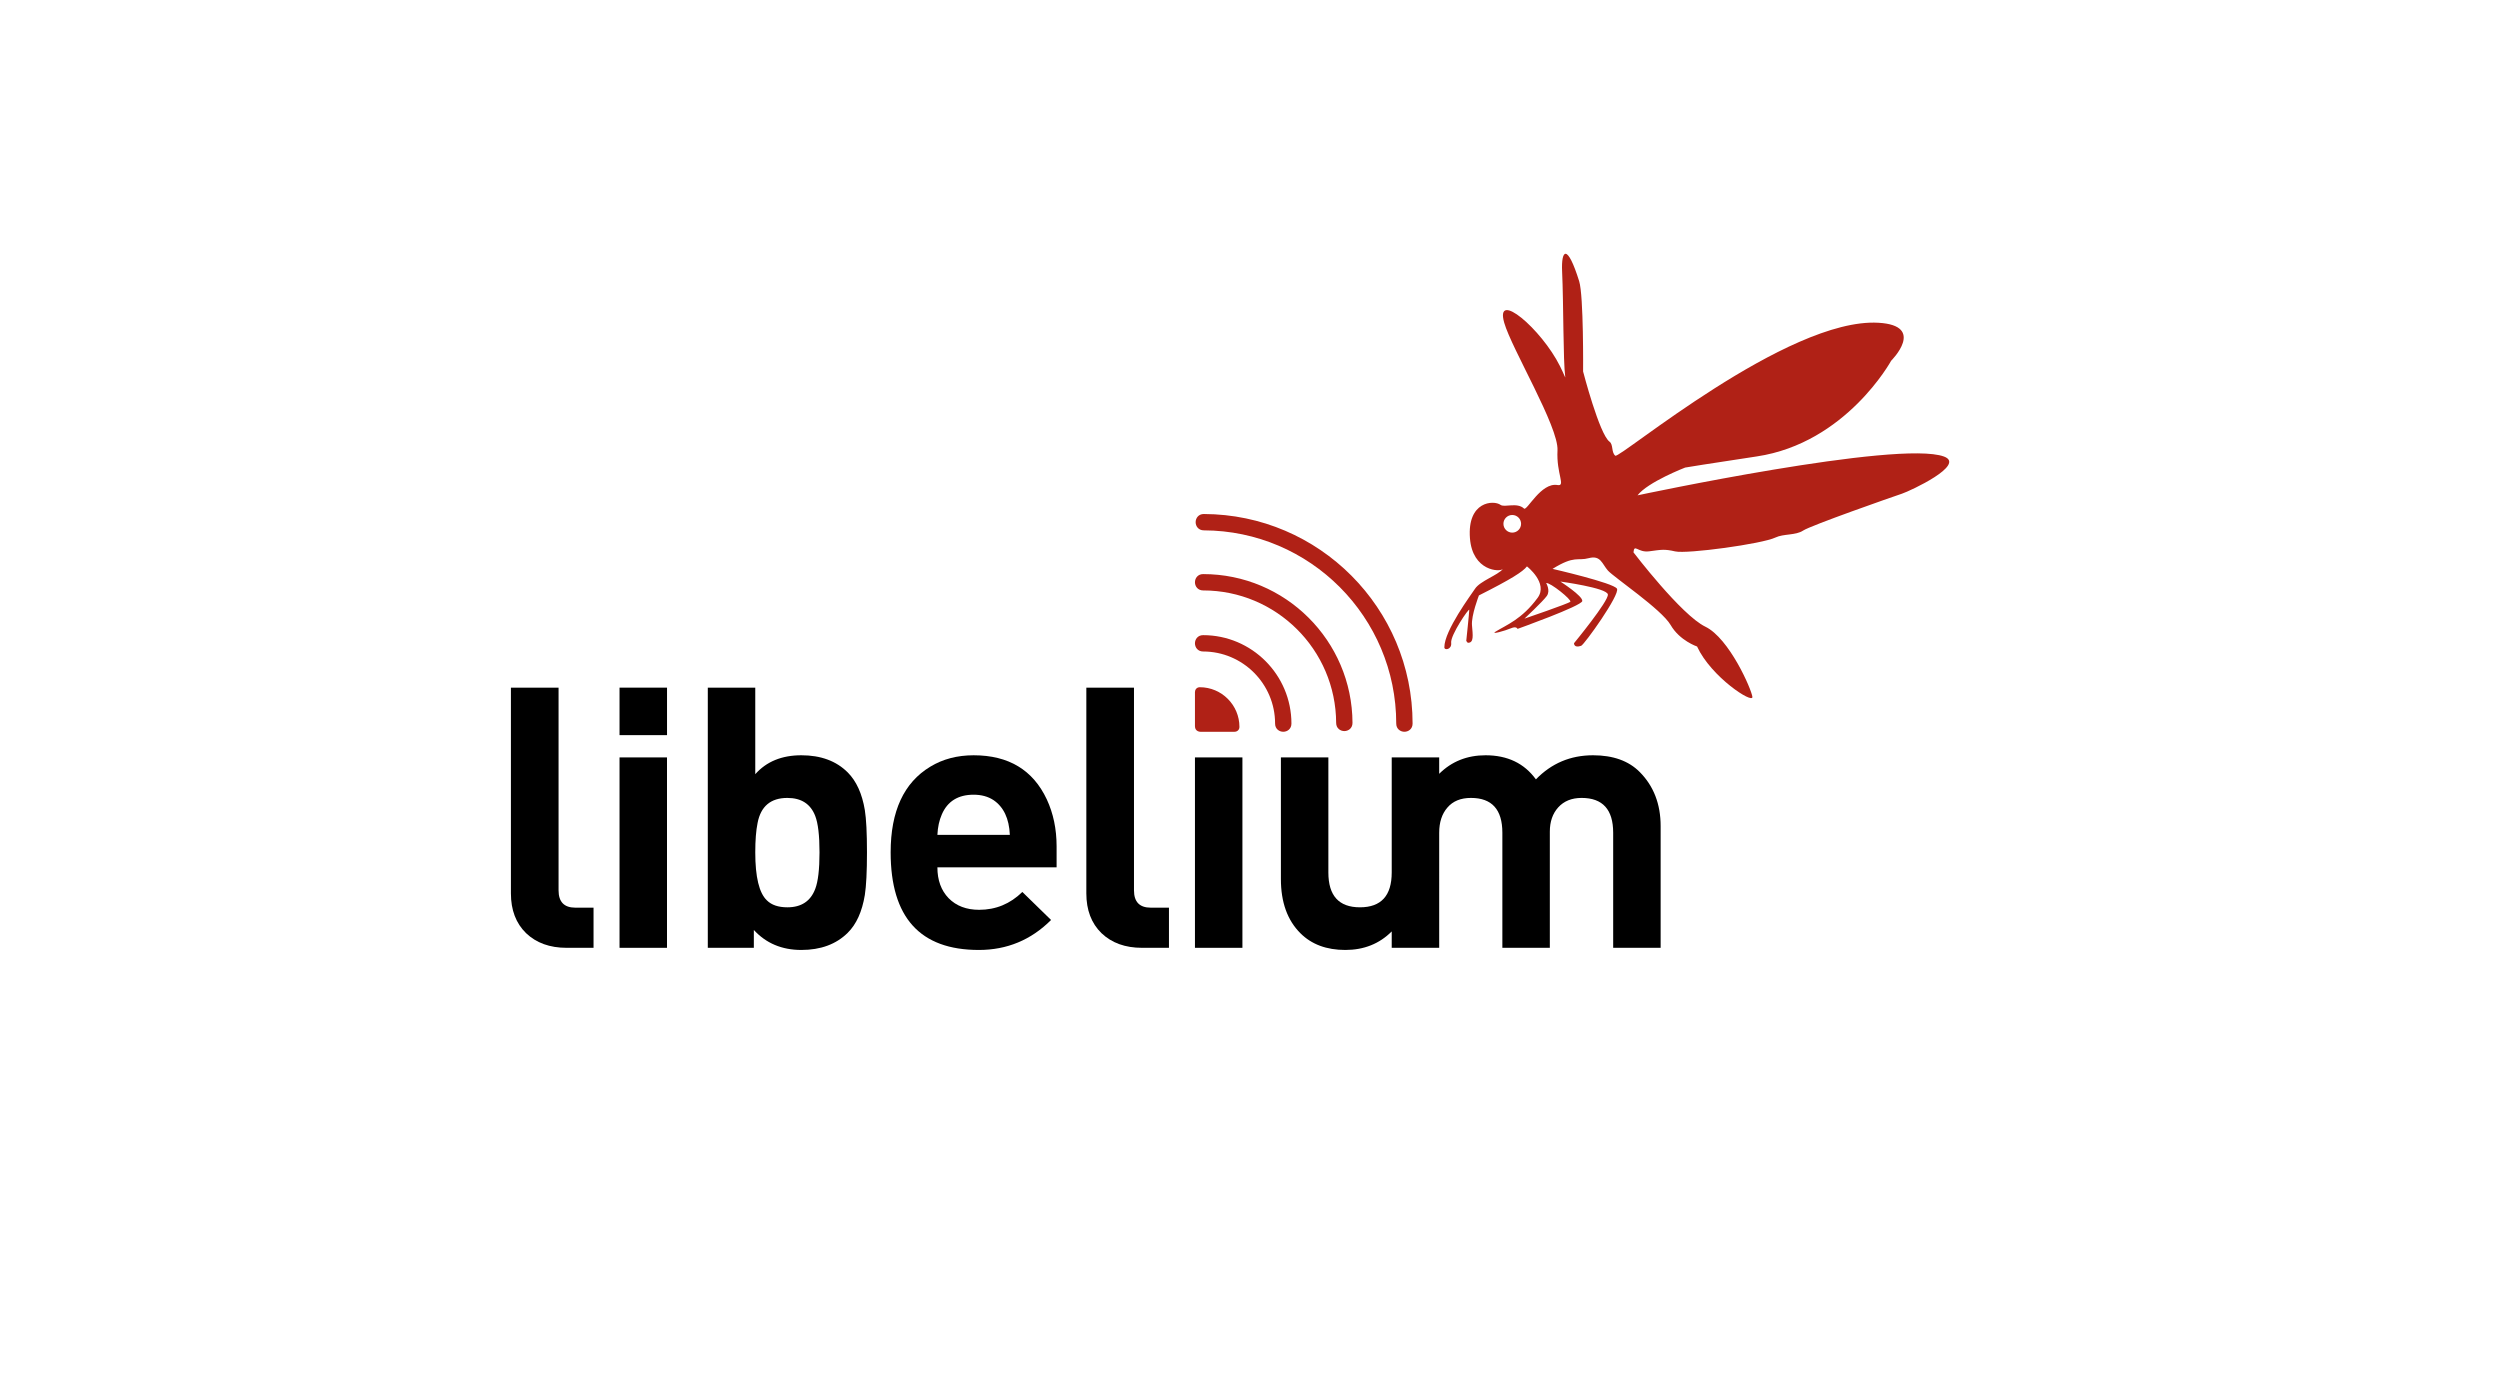
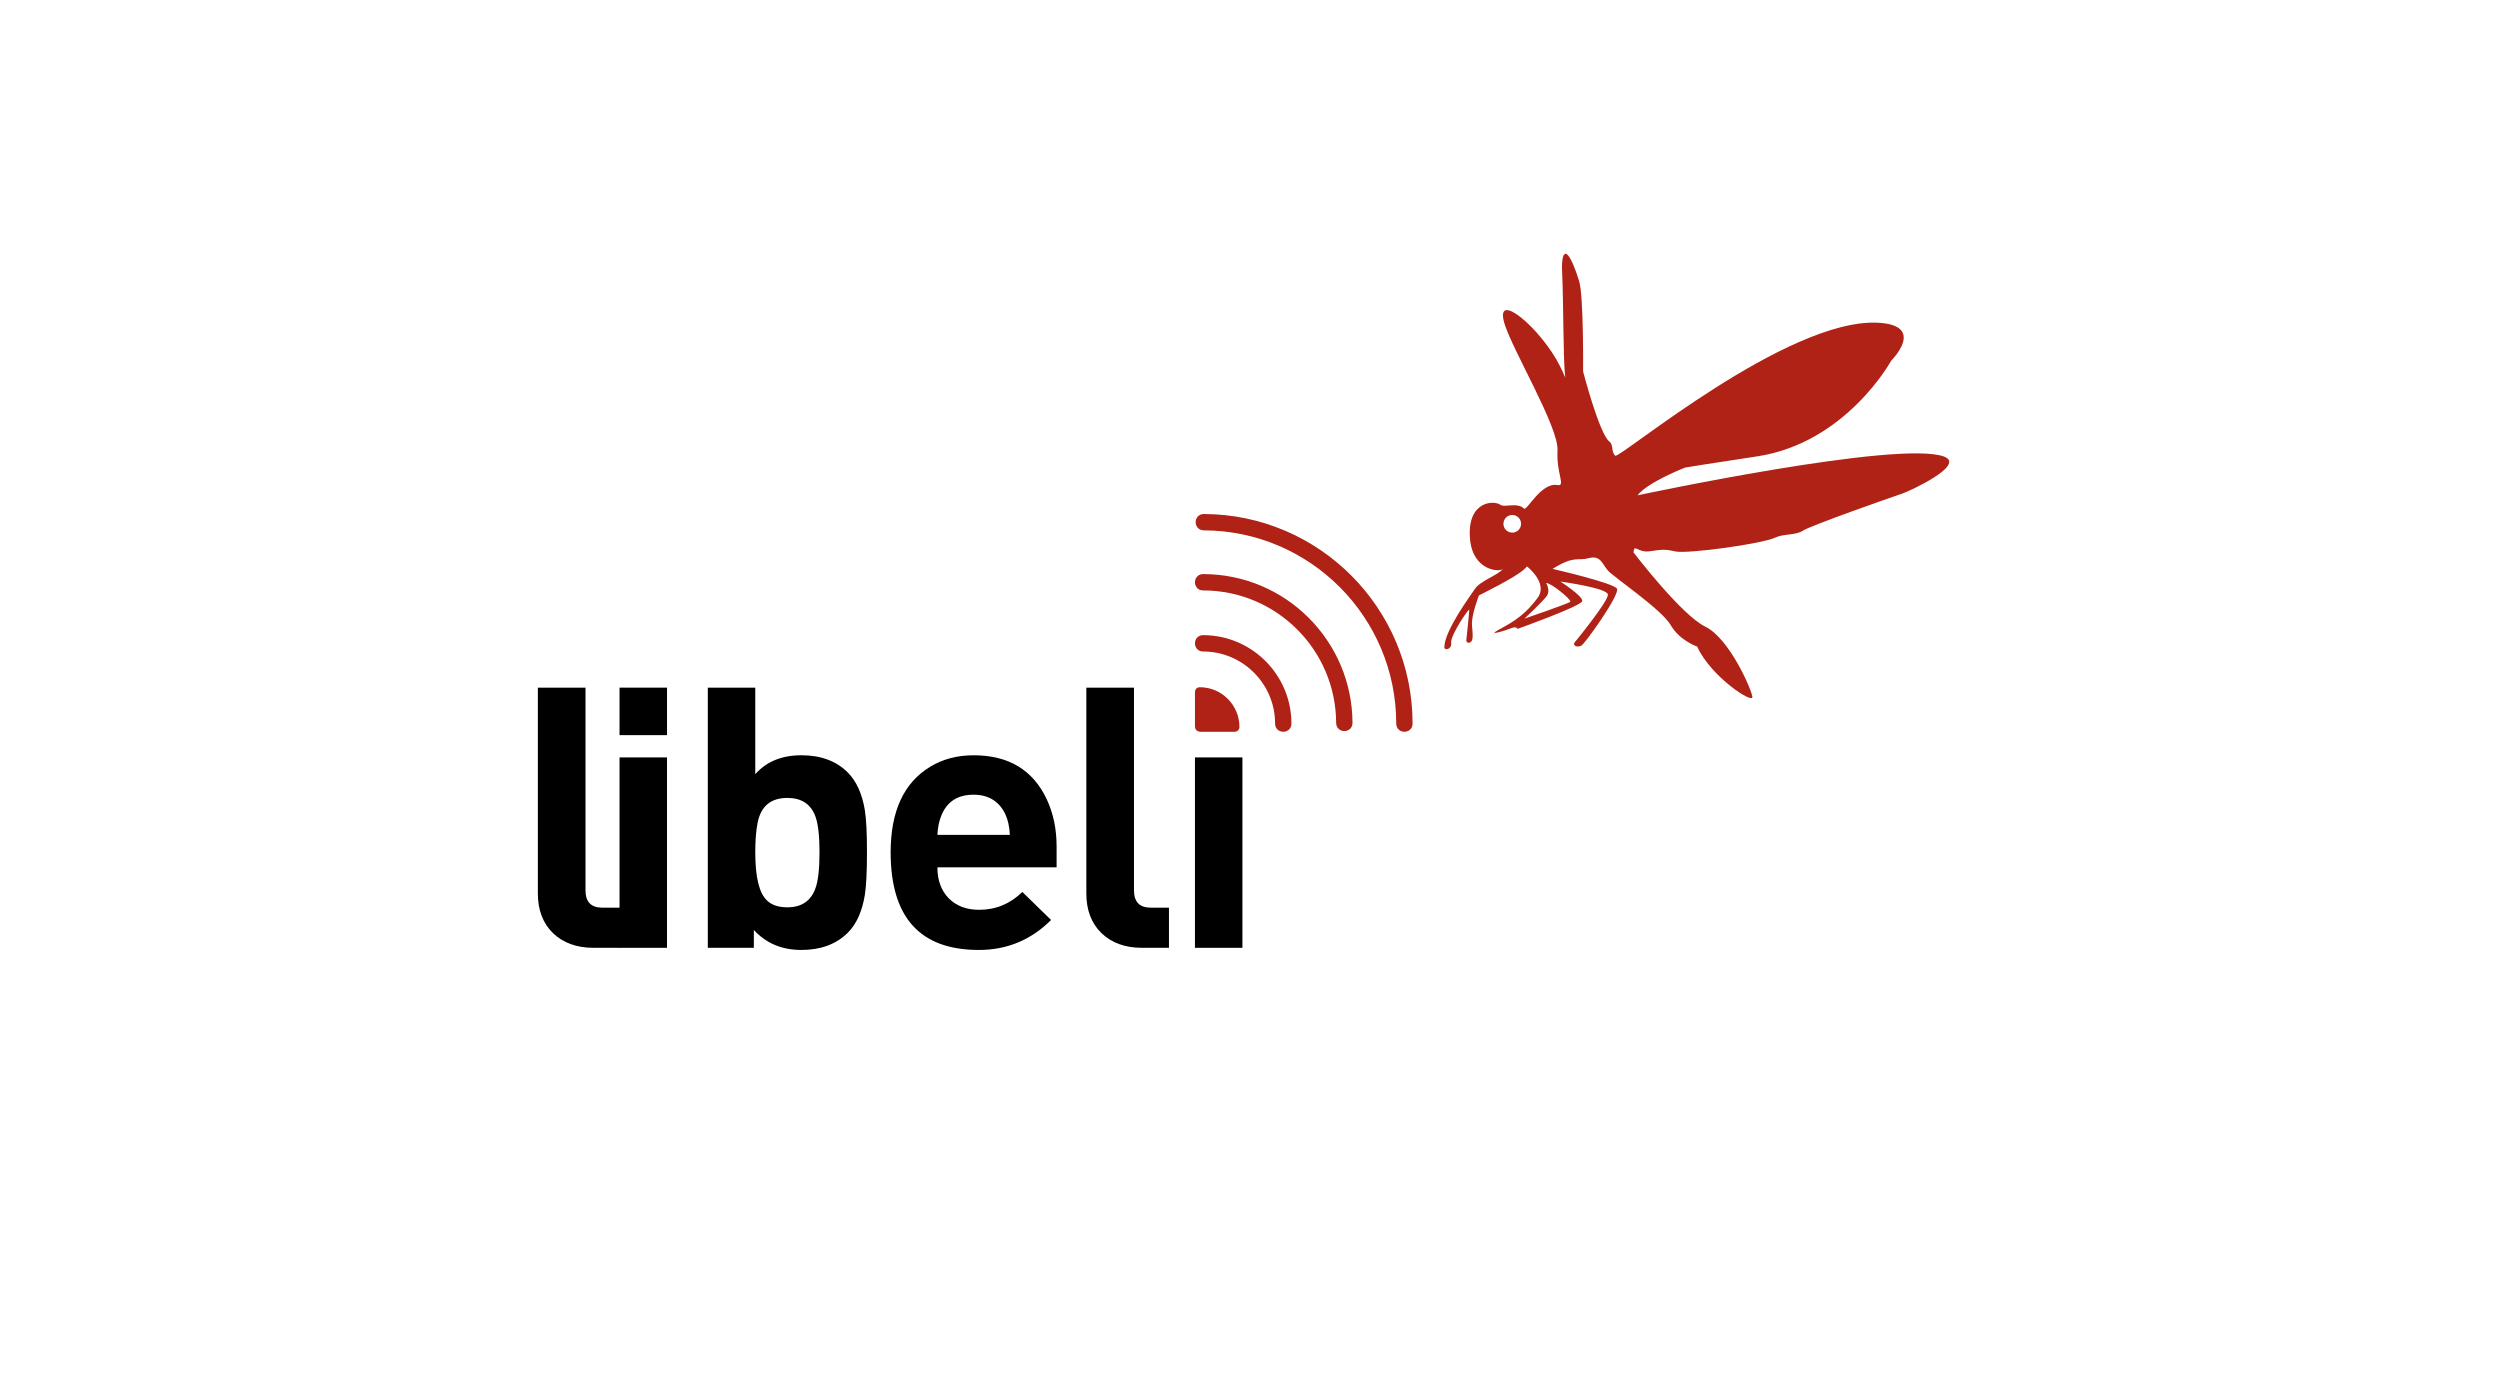
<svg xmlns="http://www.w3.org/2000/svg" version="1.1" x="0px" y="0px" width="720px" height="400px" viewBox="0 0 720 400" enable-background="new 0 0 720 400" xml:space="preserve">
  <g id="Capa_1">
    <g>
      <path fill="#B02116" d="M404.47,210.75c-1.144,0-2.353-0.803-2.353-2.354c0-30.654-24.838-55.553-55.427-55.654    c-1.55-0.006-2.349-1.218-2.346-2.361c0.004-1.145,0.812-2.352,2.362-2.346c33.184,0.111,60.118,27.115,60.118,60.361    C406.823,209.947,405.614,210.75,404.47,210.75" />
      <path fill="#B02116" d="M387.176,210.553c-1.144,0.004-2.356-0.795-2.362-2.345c-0.081-21.09-17.241-38.163-38.314-38.163    c-1.55,0-2.353-1.21-2.353-2.354c0-1.145,0.803-2.354,2.353-2.354c23.664,0,42.93,19.168,43.02,42.853    C389.526,209.74,388.32,210.549,387.176,210.553" />
      <path fill="#B02116" d="M369.581,210.75c-1.144,0-2.354-0.803-2.354-2.354c0-11.449-9.322-20.766-20.728-20.766    c-1.55,0-2.353-1.209-2.353-2.354s0.803-2.354,2.353-2.354c14.01,0,25.434,11.428,25.434,25.473    C371.934,209.947,370.725,210.75,369.581,210.75" />
      <path fill="#B02116" d="M356.958,209.357c0,0.924-0.741,1.393-1.394,1.393h-9.865c0,0-1.553,0-1.553-1.603v-9.832    c0-0.653,0.47-1.394,1.394-1.394C351.831,197.922,356.958,203.052,356.958,209.357" />
-       <path fill-rule="evenodd" clip-rule="evenodd" d="M170.939,272.971h-7.76c-4.831,0-8.721-1.404-11.666-4.215    c-2.914-2.842-4.369-6.662-4.369-11.46V198.04h13.722v58.382c0,3.325,1.609,4.985,4.831,4.985h5.242V272.971z" />
+       <path fill-rule="evenodd" clip-rule="evenodd" d="M170.939,272.971c-4.831,0-8.721-1.404-11.666-4.215    c-2.914-2.842-4.369-6.662-4.369-11.46V198.04h13.722v58.382c0,3.325,1.609,4.985,4.831,4.985h5.242V272.971z" />
      <rect x="178.425" y="218.135" fill-rule="evenodd" clip-rule="evenodd" width="13.67" height="54.836" />
      <path fill-rule="evenodd" clip-rule="evenodd" d="M249.688,245.476c0,5.55-0.206,9.646-0.616,12.282    c-0.789,4.797-2.434,8.43-4.934,10.896c-3.325,3.289-7.778,4.934-13.362,4.934c-5.585,0-10.142-1.918-13.67-5.756v5.139h-13.259    V198.04h13.67v24.926c3.22-3.632,7.64-5.446,13.259-5.448c5.618,0,10.071,1.645,13.362,4.934c2.5,2.502,4.146,6.116,4.934,10.844    C249.483,235.865,249.688,239.926,249.688,245.476 M236.019,245.476c0-4.864-0.412-8.359-1.234-10.483    c-1.336-3.46-4.008-5.189-8.017-5.191c-4.797,0-7.658,2.399-8.583,7.195c-0.447,2.193-0.668,5.02-0.668,8.479    c0,7.093,1.113,11.702,3.34,13.824c1.336,1.337,3.305,2.005,5.91,2.005c4.009,0,6.681-1.764,8.017-5.293    C235.607,253.888,236.019,250.375,236.019,245.476" />
      <path fill-rule="evenodd" clip-rule="evenodd" d="M304.301,249.793h-34.33c0,3.699,1.08,6.664,3.238,8.891    c2.192,2.228,5.122,3.34,8.788,3.34c4.795,0,8.94-1.711,12.437-5.139l8.274,8.068c-5.756,5.756-12.694,8.635-20.814,8.635    c-16.926,0-25.388-9.37-25.388-28.112c0-11.854,3.803-20.077,11.409-24.668c3.597-2.192,7.76-3.288,12.488-3.29    c10.073,0,17.096,4.232,21.071,12.694c1.884,4.044,2.825,8.549,2.827,13.517V249.793z M290.836,240.439    c-0.206-4.693-1.783-8.033-4.728-10.021c-1.577-1.028-3.479-1.543-5.705-1.543c-4.455,0-7.503,1.887-9.148,5.654    c-0.755,1.713-1.182,3.684-1.285,5.91H290.836z" />
      <path fill-rule="evenodd" clip-rule="evenodd" d="M336.661,272.971h-7.76c-4.832,0-8.721-1.404-11.667-4.215    c-2.913-2.842-4.368-6.662-4.368-11.46V198.04h13.722v58.382c0,3.325,1.609,4.985,4.831,4.985h5.242V272.971z" />
      <rect x="344.147" y="218.135" fill-rule="evenodd" clip-rule="evenodd" width="13.67" height="54.836" />
-       <path d="M414.485,272.971h-13.362h-0.308v-4.721c-3.548,3.559-8.003,5.336-13.362,5.338c-5.414,0-9.731-1.61-12.951-4.832    c-3.736-3.733-5.602-8.924-5.602-15.572v-35.049h13.67v33.148c0,6.681,3.032,10.021,9.097,10.021    c6.098,0,9.146-3.341,9.148-10.021v-33.148h13.362h0.309v4.723c3.579-3.559,8.033-5.338,13.362-5.34    c6.303,0,11.135,2.313,14.493,6.938c4.487-4.626,9.969-6.938,16.445-6.938c5.79,0,10.277,1.611,13.465,4.831    c4.009,4.044,6.013,9.235,6.013,15.572v35.05h-13.67v-33.148c0-6.682-3.032-10.021-9.096-10.021c-2.844,0-5.088,0.909-6.732,2.724    c-1.611,1.783-2.416,4.111-2.416,6.989v33.457h-13.67v-33.148c0-6.682-3.016-10.021-9.045-10.021    c-2.947,0-5.208,0.926-6.783,2.775c-1.578,1.816-2.364,4.232-2.364,7.246V272.971z" />
      <rect x="178.425" y="198.04" fill-rule="evenodd" clip-rule="evenodd" width="13.679" height="13.679" />
      <path fill="#B02116" d="M559.874,131.484c-13.121-4.858-88.265,11.174-88.265,11.174c2.963-3.85,13.716-8,13.716-8    s7.038-1.178,20.613-3.203c25.775-3.854,38.713-27.561,38.713-27.561s10.217-10.152-3.686-10.94    c-26.167-1.487-74.57,39.243-75.758,38.292c-1.189-0.949-0.536-3.209-1.665-4.041c-2.928-2.158-7.612-20.219-7.612-20.219    s0.181-21.779-1.129-25.984c-3.389-10.881-5.218-9.278-4.913-2.76c0.426,9.131,0.275,25.592,0.899,30.321    c0.068,0.511-0.267-0.624-1.518-3.124c-5.351-10.701-18.815-22.152-16.055-12.485c2.142,7.493,15.7,29.969,15.344,36.747    c-0.357,6.779,2.457,10.421,0,9.99c-4.758-0.832-8.814,7.552-9.636,6.777c-2.021-1.9-5.613-0.223-6.777-1.069    c-1.961-1.425-9.635-1.069-8.802,9.634c0.74,9.496,8.712,9.806,9.516,8.801c-1.46,1.827-6.585,3.478-8.062,5.736    c-1.12,1.713-8.86,12.074-8.825,16.859c0.006,0.982,2.196,0.638,1.961-1.309c-0.259-2.172,5.212-10.183,5.212-9.47    c0,0.714-0.867,8.948-0.867,8.948l0.435,0.521c1.824,0.086,1.452-2.186,1.215-5.039c-0.239-2.854,1.998-8.6,1.998-8.6    c9.295-4.691,12.642-6.817,13.832-8.361c0,0,6.194,4.787,3.092,9.038c-4.521,6.183-9.04,7.849-12.132,9.751    c-1.581,0.974,2.752-0.246,4.418-0.961c1.664-0.712,1.908,0.174,1.908,0.174s18.41-6.586,18.649-8.014    c0.237-1.424-6.312-5.623-6.312-5.623s13.447,1.818,13.685,3.721c0.239,1.902-9.752,14.033-9.752,14.033s-0.083,1.5,2.06,0.746    c0.899-0.313,11.261-14.779,10.309-16.445c-0.951-1.662-18.553-5.707-18.553-5.707c6.424-3.984,7.136-2.199,10.467-3.093    c3.391-0.907,3.802,1.665,5.469,3.569c1.666,1.9,15.462,11.178,18.078,15.697c2.618,4.521,7.611,6.184,7.611,6.184    c4.044,8.8,16.173,16.648,15.935,14.512c-0.237-2.141-6.657-16.889-13.556-20.221c-6.897-3.33-20.693-21.406-20.693-21.406    c0.237-2.616,1.235,0.142,4.517-0.297c3.57-0.477,4.392-0.689,7.486,0.025c3.421,0.79,25.042-2.152,28.907-4.008    c2.293-1.104,5.82-0.577,7.935-1.986c2.212-1.475,25.781-9.73,28.457-10.621C550.186,141.375,566.296,133.863,559.874,131.484     M435.529,153.396c-1.401,0-2.541-1.137-2.541-2.54c0-1.401,1.14-2.54,2.541-2.54c1.405,0,2.541,1.139,2.541,2.54    C438.07,152.26,436.935,153.396,435.529,153.396 M452.247,173.307c-0.523,0.523-13.205,4.863-13.205,4.863    s5.301-4.951,6.428-6.514c1.13-1.564-0.173-3.736-0.173-3.736C446.427,167.66,452.768,172.786,452.247,173.307" />
    </g>
  </g>
  <g id="Capa_2" display="none">
    <g display="inline">
      <path fill="#DFA13E" d="M246.708,198.861c0,8.233,6.677,14.907,14.91,14.907s14.907-6.674,14.907-14.907    c0-8.235-6.674-14.909-14.907-14.909S246.708,190.626,246.708,198.861" />
      <path fill="#555658" d="M301.325,151.911l9.642,27.297l9.511-27.297h7.493l-13.289,34.659h-7.756l-13.418-34.659H301.325z     M349.074,140.577l-7.949,6.385h-6.643l6.904-9.643L349.074,140.577z M342.561,186.57h-7.426v-34.659h7.426V186.57z     M388.484,151.911v34.659h-7.427v-5.866c-2.541,3.977-6.644,6.189-12.115,6.189c-9.968,0-16.614-7.23-16.614-17.785    c0-10.357,6.582-17.456,16.353-17.523c5.602-0.064,9.836,2.151,12.377,6.189v-5.863H388.484z M381.058,170.608v-2.541    c-0.587-5.992-4.689-10.097-10.555-10.097c-6.253,0-10.616,4.756-10.681,11.399c0.064,6.582,4.363,11.271,10.681,11.271    C376.368,180.641,380.471,176.538,381.058,170.608 M313.43,220.156c-5.993,0-10.293,4.495-10.293,11.076    c0,6.579,4.3,11.074,10.293,11.074c4.365,0,7.883-1.435,10.229-4.169l4.167,4.169c-3.126,4.102-8.143,6.45-14.721,6.45    c-10.294,0-17.459-7.102-17.459-17.524c0-10.489,7.165-17.655,17.459-17.655c6.253,0,11.138,2.02,14.33,5.666l-4.105,4.821    C320.922,221.592,317.6,220.093,313.43,220.156 M366.717,234.032h-26.188c1.171,5.34,5.276,8.664,10.749,8.664    c3.778,0,7.229-1.434,9.771-4.04l3.973,4.237c-3.386,3.712-8.339,5.863-14.33,5.863c-10.685,0-17.722-7.102-17.722-17.524    c0-10.489,7.233-17.591,17.524-17.655C362.676,213.577,367.626,221.526,366.717,234.032 M360.2,228.563    c-0.259-5.604-3.974-8.993-9.64-8.993c-5.473,0-9.381,3.453-10.164,8.993H360.2z M352.447,208.89h-6.643l6.903-9.646l7.688,3.261    L352.447,208.89z M384.302,248.495h-7.491v-48.339h7.491V248.495z M428.143,234.032h-26.188c1.174,5.34,5.276,8.664,10.751,8.664    c3.776,0,7.23-1.434,9.771-4.04l3.973,4.237c-3.389,3.712-8.339,5.863-14.331,5.863c-10.686,0-17.72-7.102-17.72-17.524    c0-10.489,7.23-17.591,17.523-17.655C424.104,213.577,429.055,221.526,428.143,234.032 M421.628,228.563    c-0.261-5.604-3.973-8.993-9.642-8.993c-5.473,0-9.381,3.453-10.161,8.993H421.628z M457.389,213.577v7.166    c-6.97-0.391-11.399,3.714-11.984,9.643v18.109h-7.493V213.84h7.493v6.903C447.749,216.055,451.919,213.577,457.389,213.577     M496.018,234.032H469.83c1.173,5.34,5.278,8.664,10.751,8.664c3.776,0,7.229-1.434,9.771-4.04l3.973,4.237    c-3.386,3.712-8.339,5.863-14.33,5.863c-10.687,0-17.72-7.102-17.72-17.524c0-10.489,7.229-17.591,17.523-17.655    C491.98,213.577,496.931,221.526,496.018,234.032 M489.504,228.563c-0.262-5.604-3.974-8.993-9.642-8.993    c-5.473,0-9.381,3.453-10.162,8.993H489.504z M273.217,248.577c0-3.907-3.168-7.073-7.076-7.073    c-24.104,0-43.716-19.613-43.716-43.718s19.613-43.714,43.716-43.714c3.908,0,7.076-3.169,7.076-7.075    c0-3.908-3.168-7.078-7.076-7.078c-31.904,0-57.865,25.961-57.865,57.867c0,31.908,25.961,57.866,57.865,57.866    C270.049,255.652,273.217,252.485,273.217,248.577" />
    </g>
  </g>
  <g id="Capa_3" display="none">
    <g display="inline">
      <path fill="#4D69A9" d="M216.942,239.195c0.935-0.136,2.413-0.242,3.916-0.242c2.14,0,3.519,0.263,4.548,0.854    c0.865,0.457,1.38,1.153,1.38,2.082c0,1.133-1.058,2.129-2.804,2.578v0.037c1.572,0.278,3.421,1.2,3.421,2.943    c0,1.018-0.567,1.783-1.404,2.361c-1.157,0.748-3.028,1.092-5.734,1.092c-1.478,0-2.605-0.065-3.323-0.139V239.195z     M219.082,244.018h1.945c2.265,0,3.593-0.839,3.593-1.971c0-1.383-1.475-1.922-3.644-1.922c-0.983,0-1.549,0.052-1.895,0.102    V244.018z M219.082,249.651c0.423,0.052,1.035,0.069,1.797,0.069c2.217,0,4.258-0.578,4.258-2.29c0-1.603-1.942-2.265-4.279-2.265    h-1.776V249.651z" />
      <path fill="#4D69A9" d="M232.624,239.979c0.024,0.527-0.514,0.942-1.381,0.942c-0.758,0-1.302-0.415-1.302-0.942    c0-0.538,0.569-0.958,1.354-0.958C232.11,239.021,232.624,239.441,232.624,239.979 M230.216,242.357h2.163v8.438h-2.163V242.357z" />
      <path fill="#4D69A9" d="M246.753,246.509c0,3.121-3.054,4.479-5.935,4.479c-3.223,0-5.706-1.671-5.706-4.343    c0-2.825,2.61-4.479,5.903-4.479C244.437,242.166,246.753,243.928,246.753,246.509 M237.302,246.596    c0,1.851,1.503,3.244,3.617,3.244c2.07,0,3.616-1.375,3.616-3.283c0-1.424-1.007-3.244-3.567-3.244    C238.409,243.313,237.302,244.99,237.302,246.596" />
      <path fill="#4D69A9" d="M249.488,244.641c0-0.871-0.024-1.585-0.097-2.283h1.895l0.098,1.36h0.074    c0.666-0.803,1.77-1.552,3.74-1.552c1.623,0,2.855,0.698,3.369,1.693h0.051c0.369-0.475,0.836-0.838,1.331-1.1    c0.712-0.385,1.499-0.594,2.63-0.594c1.575,0,3.913,0.732,3.913,3.662v4.967h-2.116v-4.773c0-1.627-0.837-2.6-2.585-2.6    c-1.229,0-2.189,0.644-2.558,1.395c-0.095,0.211-0.171,0.482-0.171,0.765v5.214h-2.118v-5.055c0-1.346-0.838-2.318-2.484-2.318    c-1.354,0-2.336,0.767-2.684,1.533c-0.123,0.229-0.171,0.486-0.171,0.749v5.091h-2.117V244.641z" />
      <path fill="#4D69A9" d="M272.435,239.979c0.023,0.527-0.521,0.942-1.379,0.942c-0.764,0-1.303-0.415-1.303-0.942    c0-0.538,0.566-0.958,1.353-0.958C271.914,239.021,272.435,239.441,272.435,239.979 M270.024,242.357h2.162v8.438h-2.162V242.357z    " />
      <path fill="#4D69A9" d="M275.783,244.641c0-0.871-0.024-1.585-0.101-2.283h1.896l0.097,1.36h0.074    c0.666-0.803,1.773-1.552,3.742-1.552c1.623,0,2.854,0.698,3.369,1.693h0.049c0.369-0.475,0.836-0.838,1.331-1.1    c0.713-0.385,1.5-0.594,2.634-0.594c1.574,0,3.911,0.732,3.911,3.662v4.967h-2.117v-4.773c0-1.627-0.837-2.6-2.583-2.6    c-1.227,0-2.191,0.644-2.56,1.395c-0.097,0.211-0.171,0.482-0.171,0.765v5.214h-2.119v-5.055c0-1.346-0.834-2.318-2.482-2.318    c-1.352,0-2.338,0.767-2.681,1.533c-0.125,0.229-0.175,0.486-0.175,0.749v5.091h-2.114V244.641z" />
      <path fill="#4D69A9" d="M297.521,246.855c0.049,2.08,1.92,2.932,4.082,2.932c1.551,0,2.485-0.188,3.3-0.432l0.37,1.096    c-0.764,0.248-2.066,0.522-3.964,0.522c-3.663,0-5.854-1.71-5.854-4.258c0-2.542,2.115-4.55,5.586-4.55    c3.887,0,4.921,2.421,4.921,3.979c0,0.308-0.05,0.556-0.077,0.71H297.521z M303.87,245.759c0.024-0.977-0.57-2.491-3.004-2.491    c-2.19,0-3.148,1.426-3.322,2.491H303.87z" />
      <path fill="#4D69A9" d="M311.255,239.934v2.424h3.103v1.169h-3.103v4.55c0,1.047,0.421,1.645,1.627,1.645    c0.564,0,0.983-0.057,1.256-0.105l0.096,1.146c-0.416,0.123-1.084,0.212-1.92,0.212c-1.007,0-1.818-0.228-2.338-0.646    c-0.609-0.455-0.836-1.205-0.836-2.197v-4.604h-1.848v-1.169h1.848v-2.023L311.255,239.934z" />
      <path fill="#4D69A9" d="M319.208,239.979c0.025,0.527-0.516,0.942-1.378,0.942c-0.764,0-1.305-0.415-1.305-0.942    c0-0.538,0.565-0.958,1.354-0.958C318.692,239.021,319.208,239.441,319.208,239.979 M316.799,242.357h2.159v8.438h-2.159V242.357z    " />
      <path fill="#4D69A9" d="M331.046,250.489c-0.566,0.21-1.82,0.484-3.42,0.484c-3.595,0-5.932-1.724-5.932-4.309    c0-2.6,2.509-4.482,6.399-4.482c1.279,0,2.41,0.228,3.002,0.437l-0.493,1.183c-0.515-0.206-1.328-0.398-2.509-0.398    c-2.73,0-4.206,1.428-4.206,3.192c0,1.953,1.769,3.157,4.131,3.157c1.231,0,2.041-0.224,2.655-0.418L331.046,250.489z" />
      <polygon fill="#4D69A9" points="347.47,245.289 341.019,245.289 341.019,249.529 348.208,249.529 348.208,250.795 338.88,250.795     338.88,239.043 347.837,239.043 347.837,240.313 341.019,240.313 341.019,244.033 347.47,244.033   " />
-       <path fill="#4D69A9" d="M350.92,244.641c0-0.871-0.023-1.585-0.102-2.283h1.921l0.122,1.396h0.048    c0.594-0.803,1.974-1.588,3.941-1.588c1.644,0,4.205,0.698,4.205,3.593v5.036h-2.162v-4.861c0-1.366-0.715-2.5-2.758-2.5    c-1.427,0-2.535,0.723-2.904,1.578c-0.098,0.188-0.146,0.447-0.146,0.71v5.073h-2.166V244.641z" />
      <path fill="#4D69A9" d="M365.1,242.357l2.337,4.744c0.395,0.767,0.715,1.469,0.961,2.162h0.073    c0.272-0.693,0.617-1.396,1.01-2.162l2.313-4.744h2.263l-4.677,8.438h-2.065l-4.525-8.438H365.1z" />
      <path fill="#4D69A9" d="M378.519,239.979c0.021,0.527-0.521,0.942-1.381,0.942c-0.764,0-1.306-0.415-1.306-0.942    c0-0.538,0.565-0.958,1.354-0.958C377.997,239.021,378.519,239.441,378.519,239.979 M376.104,242.357h2.164v8.438h-2.164V242.357z    " />
      <path fill="#4D69A9" d="M381.865,244.99c0-0.992-0.026-1.846-0.101-2.633h1.898l0.074,1.66h0.096    c0.543-1.135,1.845-1.852,3.297-1.852c0.248,0,0.415,0.017,0.615,0.05v1.448c-0.223-0.032-0.443-0.05-0.738-0.05    c-1.521,0-2.609,0.815-2.901,1.967c-0.05,0.21-0.103,0.453-0.103,0.715v4.499h-2.138V244.99z" />
      <path fill="#4D69A9" d="M400.45,246.509c0,3.121-3.053,4.479-5.933,4.479c-3.224,0-5.708-1.671-5.708-4.343    c0-2.825,2.608-4.479,5.904-4.479C398.134,242.166,400.45,243.928,400.45,246.509 M391.003,246.596    c0,1.851,1.498,3.244,3.613,3.244c2.068,0,3.615-1.375,3.615-3.283c0-1.424-1.007-3.244-3.563-3.244    C392.106,243.313,391.003,244.99,391.003,246.596" />
      <path fill="#4D69A9" d="M403.188,244.641c0-0.871-0.024-1.585-0.102-2.283h1.921l0.125,1.396h0.043    c0.596-0.803,1.976-1.588,3.937-1.588c1.648,0,4.213,0.698,4.213,3.593v5.036h-2.166v-4.861c0-1.366-0.715-2.5-2.758-2.5    c-1.424,0-2.533,0.723-2.901,1.578c-0.099,0.188-0.15,0.447-0.15,0.71v5.073h-2.161V244.641z" />
-       <path fill="#4D69A9" d="M416.852,244.641c0-0.871-0.027-1.585-0.101-2.283h1.898l0.094,1.36h0.076    c0.665-0.803,1.77-1.552,3.741-1.552c1.619,0,2.853,0.698,3.37,1.693h0.051c0.369-0.475,0.831-0.838,1.328-1.1    c0.713-0.385,1.5-0.594,2.631-0.594c1.572,0,3.915,0.732,3.915,3.662v4.967h-2.12v-4.773c0-1.627-0.836-2.6-2.584-2.6    c-1.229,0-2.189,0.644-2.559,1.395c-0.1,0.211-0.17,0.482-0.17,0.765v5.214h-2.115v-5.055c0-1.346-0.838-2.318-2.49-2.318    c-1.351,0-2.333,0.767-2.676,1.533c-0.125,0.229-0.175,0.486-0.175,0.749v5.091h-2.115V244.641z" />
      <path fill="#4D69A9" d="M438.587,246.855c0.049,2.08,1.92,2.932,4.084,2.932c1.555,0,2.487-0.188,3.299-0.432l0.369,1.096    c-0.763,0.248-2.066,0.522-3.961,0.522c-3.666,0-5.855-1.71-5.855-4.258c0-2.542,2.113-4.55,5.588-4.55    c3.883,0,4.92,2.421,4.92,3.979c0,0.308-0.049,0.556-0.074,0.71H438.587z M444.938,245.759c0.023-0.977-0.565-2.491-3-2.491    c-2.191,0-3.151,1.426-3.328,2.491H444.938z" />
      <path fill="#4D69A9" d="M449.718,244.641c0-0.871-0.025-1.585-0.1-2.283h1.92l0.126,1.396h0.048    c0.59-0.803,1.969-1.588,3.934-1.588c1.646,0,4.211,0.698,4.211,3.593v5.036h-2.165v-4.861c0-1.366-0.716-2.5-2.76-2.5    c-1.427,0-2.536,0.723-2.904,1.578c-0.097,0.188-0.149,0.447-0.149,0.71v5.073h-2.16V244.641z" />
      <path fill="#4D69A9" d="M465.892,239.934v2.424h3.102v1.169h-3.102v4.55c0,1.047,0.414,1.645,1.625,1.645    c0.562,0,0.982-0.057,1.254-0.105l0.096,1.146c-0.417,0.123-1.081,0.212-1.918,0.212c-1.007,0-1.82-0.228-2.336-0.646    c-0.615-0.455-0.838-1.205-0.838-2.197v-4.604h-1.846v-1.169h1.846v-2.023L465.892,239.934z" />
      <path fill="#4D69A9" d="M490.897,244.799c0,4.047-3.471,6.188-7.702,6.188c-4.38,0-7.456-2.399-7.456-5.96    c0-3.735,3.275-6.181,7.701-6.181C487.972,238.847,490.897,241.31,490.897,244.799 M478.03,244.99    c0,2.514,1.918,4.762,5.289,4.762c3.4,0,5.314-2.214,5.314-4.883c0-2.337-1.727-4.78-5.29-4.78    C479.803,240.089,478.03,242.41,478.03,244.99" />
      <path fill="#4D69A9" d="M493.614,244.641c0-0.871-0.025-1.585-0.104-2.283h1.92l0.125,1.396h0.047    c0.596-0.803,1.973-1.588,3.938-1.588c1.652,0,4.208,0.698,4.208,3.593v5.036h-2.163v-4.861c0-1.366-0.712-2.5-2.755-2.5    c-1.427,0-2.534,0.723-2.903,1.578c-0.1,0.188-0.15,0.447-0.15,0.71v5.073h-2.162V244.641z" />
      <path fill="#4D69A9" d="M524.157,250.416c-0.789,0.283-2.359,0.558-4.381,0.558c-4.678,0-8.193-2.095-8.193-5.946    c0-3.684,3.516-6.181,8.661-6.181c2.069,0,3.371,0.319,3.938,0.529l-0.518,1.235c-0.813-0.277-1.969-0.486-3.349-0.486    c-3.885,0-6.47,1.764-6.47,4.85c0,2.879,2.34,4.729,6.374,4.729c1.304,0,2.632-0.194,3.495-0.491L524.157,250.416z" />
      <path fill="#4D69A9" d="M526.778,238.416h2.161v5.266h0.051c0.345-0.432,0.883-0.817,1.551-1.082    c0.638-0.26,1.404-0.434,2.209-0.434c1.604,0,4.161,0.698,4.161,3.611v5.018h-2.162v-4.847c0-1.361-0.715-2.513-2.756-2.513    c-1.406,0-2.515,0.705-2.906,1.539c-0.121,0.209-0.147,0.437-0.147,0.729v5.091h-2.161V238.416z" />
      <path fill="#4D69A9" d="M542.851,239.979c0.027,0.527-0.518,0.942-1.38,0.942c-0.76,0-1.304-0.415-1.304-0.942    c0-0.538,0.568-0.958,1.352-0.958C542.333,239.021,542.851,239.441,542.851,239.979 M540.44,242.357h2.164v8.438h-2.164V242.357z" />
      <path fill="#4D69A9" d="M546.196,245.111c0-1.076-0.049-1.951-0.098-2.754h1.943l0.102,1.444h0.045    c0.889-1.023,2.289-1.636,4.235-1.636c2.88,0,5.044,1.727,5.044,4.287c0,3.041-2.607,4.534-5.414,4.534    c-1.576,0-2.947-0.484-3.662-1.323h-0.053v4.396h-2.143V245.111z M548.339,247.366c0,0.222,0.053,0.433,0.096,0.625    c0.396,1.065,1.703,1.796,3.25,1.796c2.289,0,3.619-1.322,3.619-3.266c0-1.69-1.26-3.136-3.546-3.136    c-1.477,0-2.853,0.755-3.274,1.903c-0.071,0.188-0.145,0.415-0.145,0.623V247.366z" />
      <path fill="#123466" d="M166.504,184.404c-2.951,0-6.237-1.658-9.78-4.941c-3.082-2.85-5.988-6.688-8.669-10.413    c-2.945-4.084-7.071-10.03-10.004-15.159l1.033-0.59c2.906,5.084,7.007,10.993,9.935,15.055c2.646,3.674,5.508,7.457,8.513,10.236    c3.615,3.35,6.872,4.893,9.673,4.586c0.707-0.076,2.855-0.307,6.078-3.271c2.173-1.994,4.583-5.37,8.063-11.289    c0.207-0.353,0.419-0.711,0.634-1.074c1.998-3.383,4.263-7.217,6.378-12.074l1.09,0.475c-2.145,4.926-4.429,8.793-6.445,12.203    c-0.215,0.365-0.425,0.722-0.632,1.073c-3.542,6.027-6.019,9.484-8.283,11.563c-3.511,3.228-5.952,3.49-6.754,3.576    C167.061,184.39,166.784,184.404,166.504,184.404" />
      <path fill="#123466" d="M175.024,171.584c0,4.284-3.471,7.755-7.754,7.755c-4.282,0-7.753-3.471-7.753-7.755    c0-4.281,3.471-7.754,7.753-7.754C171.553,163.83,175.024,167.303,175.024,171.584" />
      <path fill="#4D69A9" d="M155.486,196.027c0,4.281-3.472,7.754-7.754,7.754c-4.283,0-7.754-3.473-7.754-7.754    c0-4.285,3.471-7.756,7.754-7.756C152.014,188.271,155.486,191.742,155.486,196.027" />
      <path fill="#4D69A9" d="M193.758,196.027c0,4.281-3.472,7.754-7.753,7.754c-4.284,0-7.755-3.473-7.755-7.754    c0-4.285,3.471-7.756,7.755-7.756C190.287,188.271,193.758,191.742,193.758,196.027" />
      <path fill="#123466" d="M154.821,228.184l-1.103-0.442c11.011-27.396,5.747-37.65,5.691-37.751l-0.016-0.032    c-0.28-0.599-0.627-1.234-1.092-1.999c-1.939-3.162-4.818-6.15-8.558-8.879c-3.321-2.42-7.177-4.47-10.84-6.363    c-6.046-3.136-10.973-5.183-11.022-5.203l0.455-1.098c0.049,0.02,5.025,2.086,11.114,5.245c3.703,1.913,7.604,3.988,10.995,6.458    c3.866,2.821,6.85,5.922,8.872,9.221c0.485,0.797,0.85,1.465,1.148,2.103c0.14,0.267,1.457,2.954,1.447,8.904    C161.902,203.934,160.664,213.646,154.821,228.184" />
      <path fill="#123466" d="M195.283,230.657c-11.159-11.962-16.228-20.69-18.515-25.907c-2.361-5.384-2.356-8.255-2.34-8.69    c-0.536-6.159,3.713-13.709,12.629-22.438c6.592-6.452,13.439-11.2,13.507-11.247l0.675,0.979    c-0.269,0.186-26.884,18.729-25.624,32.643l0.005,0.047l-0.004,0.049c-0.001,0.024-0.141,2.809,2.308,8.334    c2.265,5.109,7.266,13.668,18.229,25.421L195.283,230.657z" />
      <path fill="#C33C28" d="M170.341,196.398c-0.562,3.316-1.971,5.851-3.153,5.65c-1.178-0.198-1.68-3.053-1.121-6.373    c0.561-3.321,1.972-5.852,3.153-5.653C170.398,190.222,170.9,193.072,170.341,196.398" />
      <path fill="#FD140D" d="M334.14,186.718c-1.124,6.599-3.951,11.628-6.318,11.23c-2.365-0.394-3.373-6.062-2.25-12.663    c1.123-6.6,3.953-11.631,6.318-11.235C334.255,174.447,335.265,180.115,334.14,186.718" />
      <path fill="#123466" d="M256.438,194.48c0,2.863-0.547,5.395-1.643,7.592c-1.095,2.193-2.567,4.002-4.419,5.422    c-2.189,1.705-4.535,2.912-7.037,3.621c-2.502,0.711-5.734,1.064-9.697,1.064h-16.695v-57.679h15.445    c4.145,0,7.253,0.136,9.325,0.407c2.072,0.27,4.061,0.909,5.963,1.918c2.086,1.111,3.61,2.565,4.574,4.359    c0.964,1.793,1.447,3.902,1.447,6.33c0,2.715-0.723,5.141-2.17,7.284c-1.445,2.144-3.447,3.821-6.002,5.036v0.311    c3.468,0.93,6.152,2.628,8.055,5.092C255.485,187.706,256.438,190.786,256.438,194.48 M245.646,168.602    c0-1.395-0.235-2.602-0.704-3.621c-0.47-1.021-1.226-1.83-2.269-2.423c-1.252-0.696-2.646-1.123-4.183-1.277    c-1.539-0.155-3.664-0.232-6.374-0.232h-7.43v16.889h8.798c2.423,0,4.208-0.121,5.356-0.367c1.146-0.245,2.333-0.757,3.557-1.53    c1.174-0.749,2.007-1.73,2.504-2.945C245.398,171.883,245.646,170.384,245.646,168.602 M248.384,194.788    c0-2.169-0.314-3.956-0.939-5.366c-0.625-1.407-1.891-2.6-3.792-3.581c-1.226-0.646-2.563-1.06-4.008-1.241    c-1.447-0.178-3.5-0.271-6.158-0.271h-8.798v21.306h6.296c3.387,0,6.06-0.154,8.015-0.463c1.955-0.313,3.675-0.97,5.162-1.977    c1.458-1.008,2.528-2.151,3.207-3.428C248.044,198.486,248.384,196.829,248.384,194.788" />
      <polygon fill="#123466" points="264.14,212.182 264.14,154.502 300.542,154.502 300.542,161.32 271.882,161.32 271.882,177.125     298.587,177.125 298.587,183.942 271.882,183.942 271.882,205.363 300.542,205.363 300.542,212.182   " />
      <path fill="#123466" d="M350.238,161.125c2.215,2.533,3.937,5.668,5.161,9.414c1.225,3.744,1.837,8.019,1.837,12.822    c0,4.674-0.601,8.896-1.799,12.666c-1.198,3.771-2.933,6.934-5.199,9.492c-2.373,2.687-5.142,4.666-8.311,5.947    c-3.166,1.276-6.653,1.916-10.458,1.916c-3.937,0-7.48-0.658-10.635-1.975c-3.155-1.318-5.865-3.279-8.133-5.889    c-2.242-2.559-3.963-5.707-5.16-9.452c-1.201-3.745-1.801-7.981-1.801-12.706c0-4.855,0.607-9.115,1.818-12.785    c1.212-3.665,2.939-6.816,5.182-9.451c2.24-2.558,4.945-4.5,8.112-5.828c3.169-1.332,6.707-1.995,10.616-1.995    c3.961,0,7.531,0.683,10.713,2.052S348.048,158.647,350.238,161.125 M349.181,183.361c0-3.82-0.416-7.206-1.251-10.15    c-0.834-2.944-2.005-5.383-3.517-7.318c-1.539-1.989-3.396-3.48-5.572-4.476c-2.179-0.995-4.621-1.492-7.333-1.492    c-2.813,0-5.272,0.484-7.369,1.452c-2.101,0.97-3.956,2.473-5.571,4.516c-1.54,1.961-2.718,4.428-3.539,7.398    c-0.821,2.969-1.231,6.327-1.231,10.07c0,7.565,1.603,13.358,4.809,17.372c3.206,4.017,7.509,6.024,12.902,6.024    c5.397,0,9.69-2.008,12.885-6.024C347.585,196.72,349.181,190.927,349.181,183.361" />
      <path fill="#123466" d="M399.463,212.182h-7.351v-24.637c0-1.988-0.098-3.842-0.293-5.56c-0.195-1.717-0.567-3.091-1.114-4.126    c-0.599-1.084-1.435-1.889-2.503-2.418c-1.068-0.531-2.527-0.797-4.379-0.797c-1.824,0-3.707,0.486-5.648,1.452    c-1.943,0.97-3.839,2.229-5.689,3.776v32.309h-7.351V168.91h7.351v4.806c2.189-1.938,4.352-3.421,6.49-4.456    c2.137-1.031,4.392-1.547,6.765-1.547c4.3,0,7.663,1.399,10.089,4.199c2.422,2.803,3.634,6.865,3.634,12.186V212.182z" />
      <path fill="#123466" d="M433.128,213.229c-3.805,0-7.305-0.635-10.498-1.899c-3.194-1.263-5.948-3.149-8.27-5.655    c-2.319-2.505-4.119-5.629-5.396-9.375c-1.277-3.743-1.915-8.047-1.915-12.9c0-4.828,0.618-9.037,1.857-12.627    c1.237-3.59,3.044-6.713,5.416-9.375c2.319-2.584,5.069-4.551,8.249-5.91c3.181-1.354,6.738-2.031,10.676-2.031    c1.955,0,3.785,0.143,5.49,0.427c1.711,0.281,3.293,0.646,4.752,1.085c1.252,0.387,2.536,0.871,3.852,1.451    c1.316,0.583,2.614,1.219,3.891,1.918v9.258h-0.625c-0.678-0.619-1.553-1.369-2.621-2.248c-1.068-0.877-2.371-1.74-3.909-2.594    c-1.485-0.799-3.103-1.459-4.847-1.974c-1.748-0.519-3.768-0.776-6.063-0.776c-2.477,0-4.822,0.504-7.037,1.51    c-2.217,1.006-4.158,2.492-5.826,4.455c-1.641,1.964-2.92,4.432-3.832,7.4s-1.368,6.313-1.368,10.031    c0,3.953,0.481,7.357,1.446,10.205c0.965,2.857,2.281,5.265,3.949,7.23c1.616,1.908,3.519,3.35,5.709,4.316    c2.189,0.971,4.509,1.455,6.959,1.455c2.241,0,4.314-0.273,6.218-0.814c1.902-0.543,3.598-1.228,5.083-2.055    c1.434-0.801,2.672-1.621,3.714-2.459s1.864-1.557,2.464-2.15h0.586v9.143c-1.276,0.592-2.482,1.162-3.616,1.704    s-2.509,1.07-4.126,1.589c-1.693,0.541-3.266,0.953-4.711,1.238C437.331,213.084,435.448,213.229,433.128,213.229" />
      <path fill="#123466" d="M492.207,212.182h-7.349v-24.637c0-1.988-0.098-3.842-0.294-5.56c-0.196-1.717-0.567-3.091-1.114-4.126    c-0.602-1.084-1.435-1.889-2.502-2.418c-1.068-0.531-2.53-0.797-4.381-0.797c-1.824,0-3.707,0.486-5.649,1.452    c-1.942,0.97-3.838,2.229-5.69,3.776v32.309h-7.348v-60.275h7.348v21.81c2.191-1.938,4.354-3.421,6.492-4.456    c2.137-1.031,4.391-1.547,6.765-1.547c4.3,0,7.662,1.399,10.087,4.199c2.424,2.803,3.636,6.865,3.636,12.186V212.182z" />
      <path fill="#123466" d="M510.544,161.668h-8.366v-7.555h8.366V161.668z M510.037,212.182h-7.351V168.91h7.351V212.182z" />
      <path fill="#123466" d="M557.465,189.404c0,7.205-1.738,12.945-5.22,17.218c-3.479,4.274-7.879,6.411-13.195,6.411    c-2.164,0-4.08-0.244-5.748-0.734c-1.67-0.492-3.375-1.255-5.121-2.286v17.853h-7.354v-58.954h7.354v4.533    c1.822-1.628,3.85-2.989,6.079-4.089c2.229-1.095,4.659-1.644,7.291-1.644c5.007,0,8.909,1.963,11.712,5.886    C556.063,177.525,557.465,182.793,557.465,189.404 M549.88,190.217c0-4.932-0.796-8.76-2.385-11.484    c-1.59-2.725-4.171-4.088-7.741-4.088c-2.086,0-4.101,0.459-6.042,1.375c-1.943,0.918-3.785,2.1-5.531,3.545v24.521    c1.928,0.93,3.578,1.564,4.944,1.896c1.369,0.337,2.94,0.506,4.712,0.506c3.806,0,6.765-1.383,8.876-4.146    C548.824,199.579,549.88,195.536,549.88,190.217" />
    </g>
  </g>
  <g id="Capa_4" display="none">
    <g display="inline">
      <path fill="#94381D" d="M292.271,173.603c-4.707-2.604-10.403-4.008-21.496-4.008h-19.3v53.791h18.604    c12.093,0,18.689-1.604,23.787-4.801c6.898-4.302,10.797-12.598,10.797-22.094C304.662,186.595,299.969,177.896,292.271,173.603    L292.271,173.603z M279.57,207.284c-1.601,0.907-3.499,1.404-7.498,1.404h-1.498v-24.392h1.199c4.202,0,6.297,0.5,8.195,1.696    c3.106,2,4.601,6.303,4.601,10.6C284.569,201.285,282.867,205.392,279.57,207.284L279.57,207.284z" />
-       <polygon fill="#94381D" points="468.964,190.886 468.964,182.491 495.252,182.491 495.252,169.595 449.86,169.595 449.86,223.377     495.947,223.377 495.947,210.786 468.964,210.786 468.964,202.392 489.55,202.392 489.55,190.886 468.964,190.886   " />
      <polygon fill="#94381D" points="126.693,169.595 126.693,223.386 146.189,223.386 146.189,169.595 126.693,169.595   " />
-       <polygon fill="#94381D" points="328.458,169.595 328.458,223.386 347.94,223.386 347.94,169.595 328.458,169.595   " />
      <polygon fill="#94381D" points="191.977,202.802 224.867,225.191 224.867,169.608 205.769,169.608 205.769,189.897     172.876,167.906 172.876,223.392 191.977,223.392 191.977,202.802   " />
      <polygon fill="#94381D" points="373.154,169.608 373.154,184.802 389.146,184.802 389.146,223.392 408.244,223.392     408.244,184.802 425.051,184.802 425.051,169.608 373.154,169.608   " />
      <polygon fill="#94381D" points="545.484,209.894 554.09,223.392 577.08,223.392 557.184,196.407 576.979,169.608 553.994,169.608     545.484,182.707 536.991,169.608 514.006,169.608 533.789,196.499 513.9,223.392 536.891,223.392 545.484,209.894   " />
    </g>
  </g>
</svg>